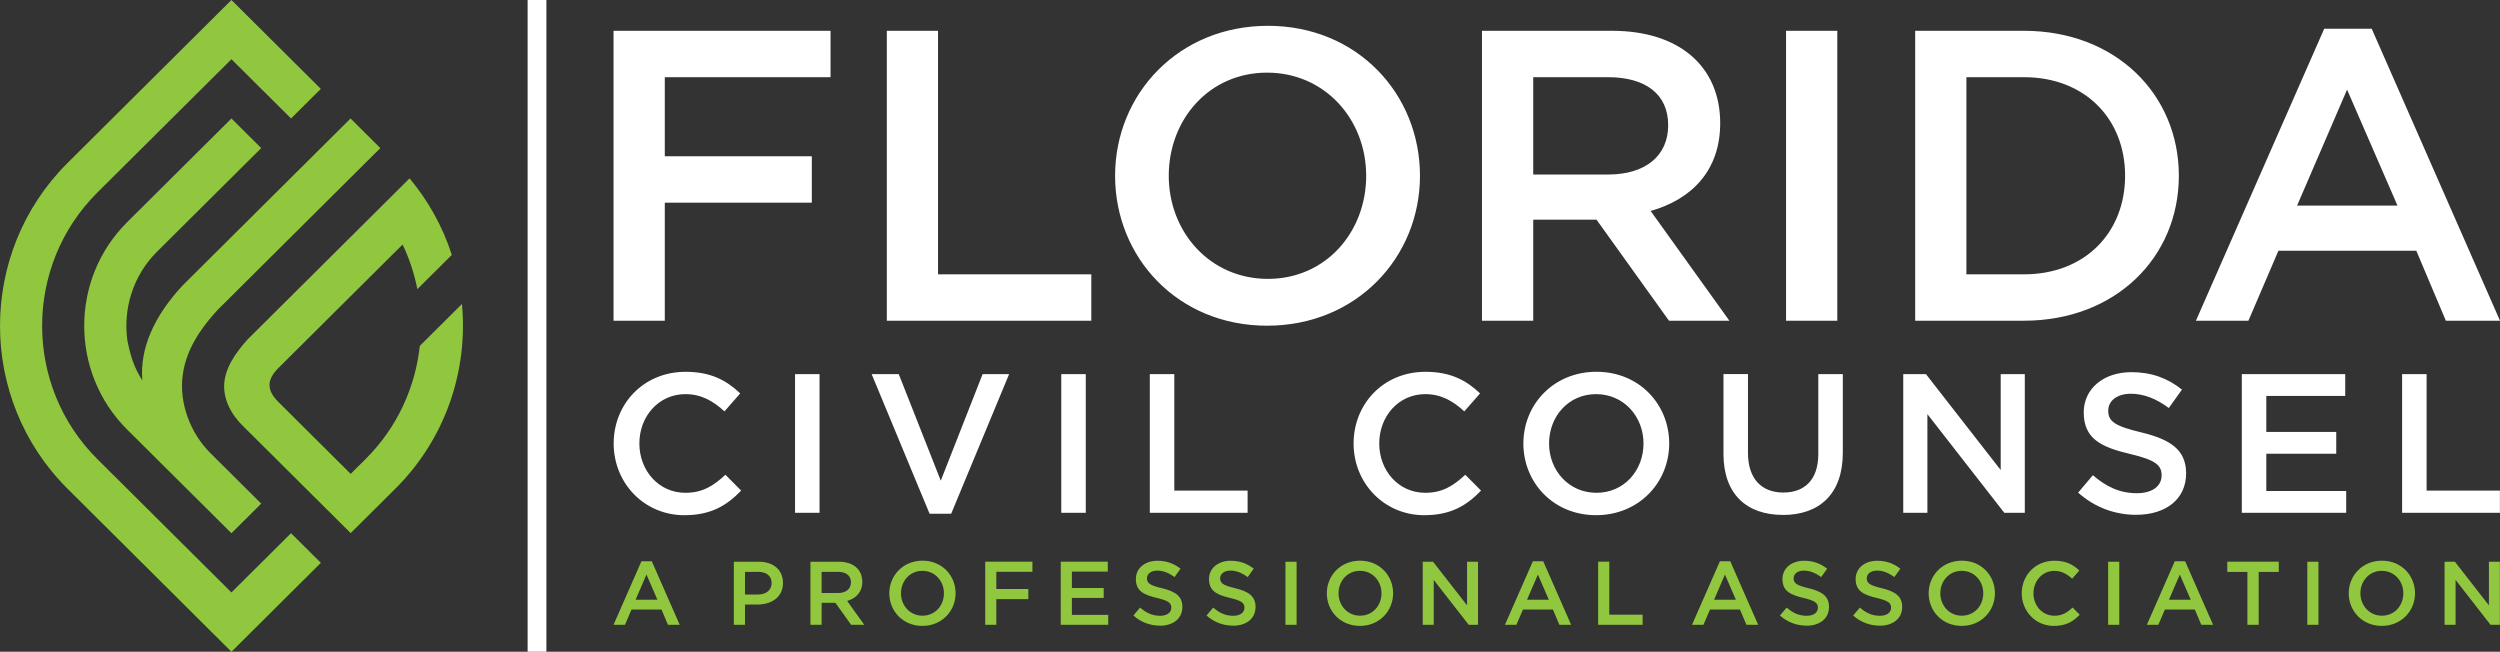
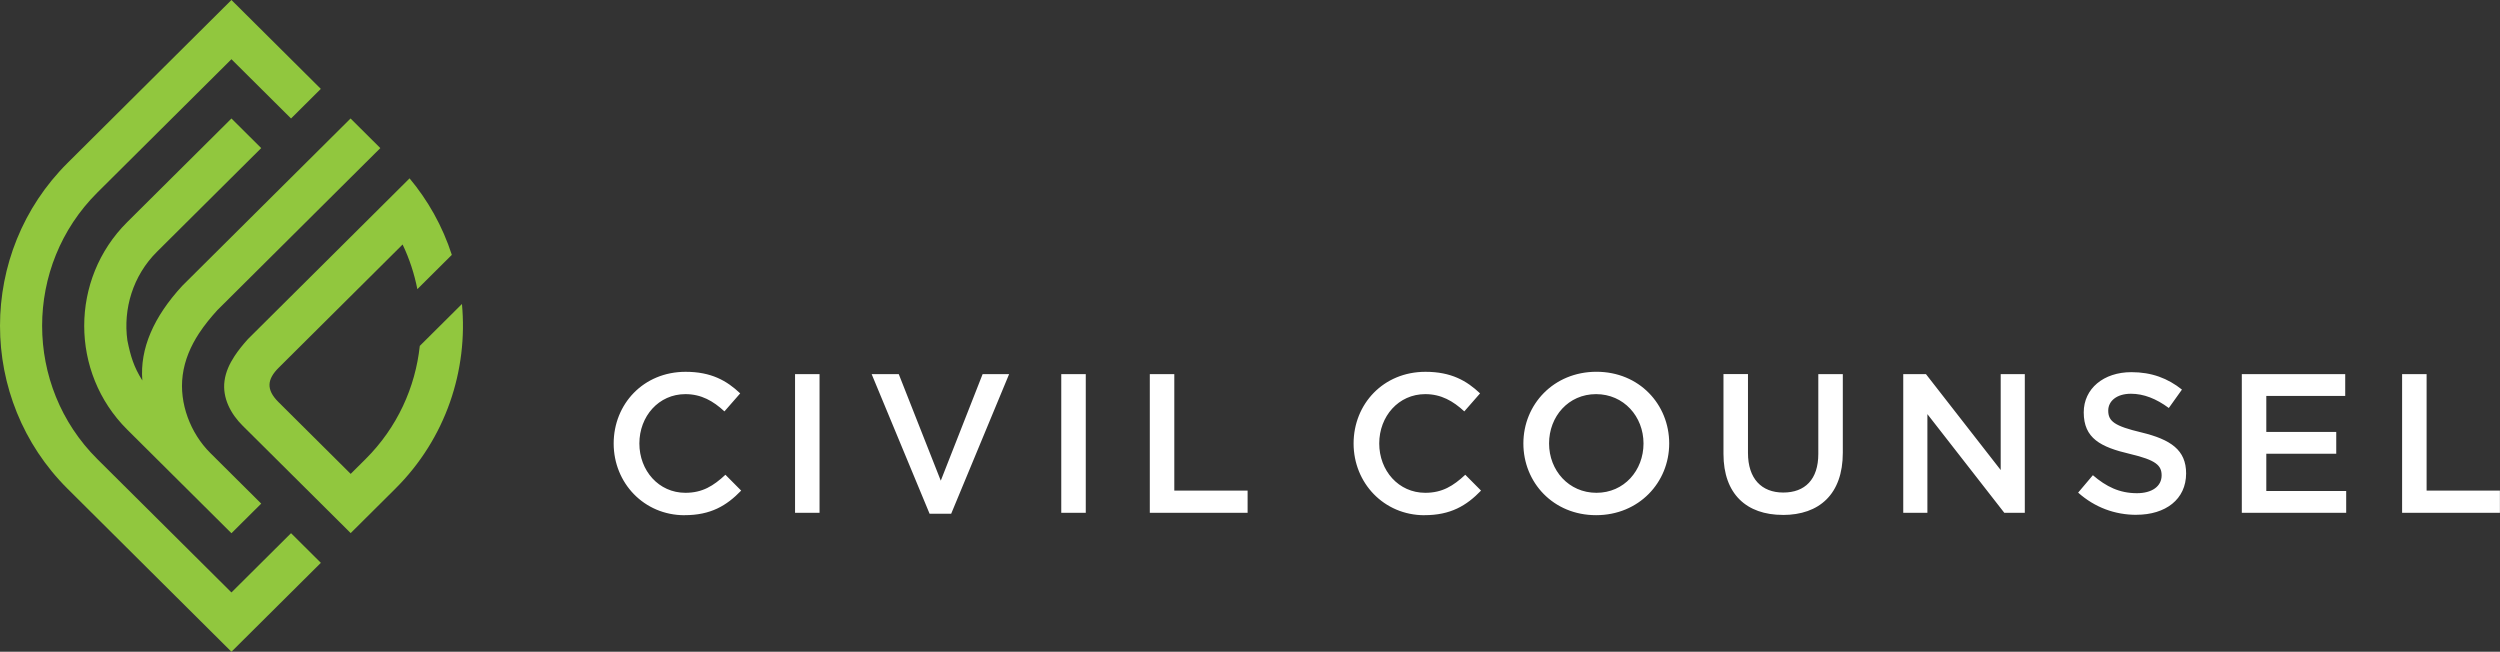
<svg xmlns="http://www.w3.org/2000/svg" width="257" height="67" viewBox="0 0 257 67" fill="none">
  <rect x="0" y="0" width="257" height="67" fill="#333333" stroke="none" />
  <path fill-rule="evenodd" clip-rule="evenodd" d="M42.894 29.735L46.447 26.201C45.977 24.741 45.357 23.316 44.595 21.951C43.888 20.69 43.058 19.479 42.104 18.335L39.025 21.397L35.937 24.468L32.83 27.558L29.654 30.715L25.494 34.852C24.992 35.41 24.509 35.995 24.098 36.626C23.596 37.397 23.204 38.231 23.081 39.148C22.843 40.917 23.728 42.559 24.956 43.775L26.867 45.671L29.928 48.715L32.989 51.758L36.05 54.802L39.112 51.758L40.645 50.234C45.845 45.063 48.126 38.041 47.488 31.25L43.154 35.559C42.697 39.814 40.841 43.947 37.583 47.19L36.05 48.715L32.989 45.671L28.623 41.33C27.337 40.05 27.451 38.989 28.66 37.791L34.499 31.985L38.072 28.433L41.388 25.135C42.091 26.605 42.593 28.147 42.903 29.721L42.894 29.735ZM32.98 57.864L23.792 67L6.949 50.248C-2.316 41.035 -2.316 25.961 6.949 16.748L23.792 0L32.98 9.136L29.919 12.18L23.792 6.088L10.01 19.791C2.437 27.322 2.437 39.669 10.01 47.199L23.792 60.903L29.919 54.811L32.98 57.855V57.864ZM18.779 38.59C18.4 41.447 19.577 44.537 21.616 46.564L23.792 48.728L26.853 51.772L23.792 54.816L13.071 44.156C7.186 38.304 7.186 28.687 13.071 22.84L23.792 12.18L26.853 15.224L23.792 18.267L16.137 25.879C13.66 28.342 12.647 31.754 13.094 34.992C13.418 36.589 13.747 37.714 14.632 39.111C14.499 37.478 14.787 35.841 15.489 34.199C16.174 32.597 17.255 30.991 18.733 29.386L19.198 28.923L23.792 24.355L26.853 21.311L29.915 18.267L32.976 15.224L36.037 12.18L39.098 15.224L36.037 18.267L32.976 21.311L29.915 24.355L26.853 27.399L23.792 30.443L22.355 31.872C21.657 32.634 21.014 33.427 20.457 34.271C19.609 35.573 18.988 36.988 18.779 38.576V38.59Z" fill="#91C73E" />
-   <path d="M56.169 0H54.239V67H56.169V0Z" fill="white" />
-   <path fill-rule="evenodd" clip-rule="evenodd" d="M63.076 32.969H68.341V20.835H83.455V16.067H68.341V7.934H85.38V3.166H63.072V32.969H63.076ZM91.165 32.969H112.187V28.202H96.43V3.166H91.165V32.969ZM130.257 33.482C139.463 33.482 145.973 26.455 145.973 18.068C145.973 9.68 139.55 2.654 130.344 2.654C121.138 2.654 114.632 9.68 114.632 18.068C114.632 26.455 121.056 33.482 130.262 33.482H130.257ZM130.339 28.669C124.386 28.669 120.148 23.856 120.148 18.068C120.148 12.28 124.299 7.467 130.253 7.467C136.206 7.467 140.444 12.28 140.444 18.068C140.444 23.856 136.293 28.669 130.339 28.669ZM152.351 32.969H157.616V22.581H164.121L171.571 32.969H177.78L169.687 21.688C173.884 20.495 176.836 17.56 176.836 12.661C176.836 6.913 172.725 3.166 165.704 3.166H152.347V32.969H152.351ZM157.616 17.941V7.934H165.28C169.176 7.934 171.489 9.68 171.489 12.874C171.489 16.067 169.089 17.941 165.326 17.941H157.62H157.616ZM183.606 32.969H188.875V3.166H183.606V32.969ZM196.881 32.969H208.058C217.479 32.969 223.985 26.455 223.985 18.068C223.985 9.68 217.475 3.166 208.058 3.166H196.881V32.969ZM202.146 28.202V7.934H208.054C214.35 7.934 218.46 12.234 218.46 18.068C218.46 23.901 214.35 28.202 208.054 28.202H202.146ZM225.741 32.969H231.138L234.222 25.775H248.396L251.435 32.969H257L243.811 2.953H238.93L225.741 32.969ZM236.142 21.134L241.279 9.213L246.462 21.134H236.142Z" fill="white" />
  <path fill-rule="evenodd" clip-rule="evenodd" d="M70.376 52.96C73.058 52.96 74.696 51.985 76.192 50.434L74.573 48.805C73.346 49.944 72.219 50.66 70.458 50.66C67.716 50.66 65.727 48.379 65.727 45.589C65.727 42.799 67.711 40.517 70.458 40.517C72.096 40.517 73.327 41.23 74.472 42.291L76.092 40.44C74.719 39.139 73.122 38.222 70.481 38.222C66.138 38.222 63.085 41.543 63.085 45.594C63.085 49.644 66.197 52.965 70.376 52.965V52.96ZM81.731 52.715H84.249V38.463H81.731V52.715ZM95.567 52.815H97.78L103.738 38.458H101.014L96.712 49.413L92.392 38.458H89.605L95.563 52.815H95.567ZM109.098 52.715H111.617V38.463H109.098V52.715ZM118.2 52.715H128.254V50.434H120.718V38.458H118.2V52.711V52.715ZM146.434 52.96C149.117 52.96 150.754 51.985 152.251 50.434L150.631 48.805C149.404 49.944 148.277 50.66 146.516 50.66C143.77 50.66 141.785 48.379 141.785 45.589C141.785 42.799 143.77 40.517 146.516 40.517C148.154 40.517 149.381 41.23 150.531 42.291L152.15 40.44C150.777 39.139 149.181 38.222 146.539 38.222C142.196 38.222 139.149 41.543 139.149 45.594C139.149 49.644 142.26 52.965 146.439 52.965L146.434 52.96ZM164.076 52.96C168.478 52.96 171.594 49.599 171.594 45.589C171.594 41.579 168.524 38.218 164.117 38.218C159.71 38.218 156.603 41.579 156.603 45.589C156.603 49.599 159.673 52.96 164.076 52.96ZM164.117 50.66C161.27 50.66 159.244 48.361 159.244 45.589C159.244 42.817 161.229 40.517 164.076 40.517C166.922 40.517 168.953 42.817 168.953 45.589C168.953 48.361 166.963 50.66 164.117 50.66ZM183.277 52.938C187.023 52.938 189.441 50.801 189.441 46.542V38.458H186.922V46.664C186.922 49.291 185.549 50.633 183.318 50.633C181.088 50.633 179.692 49.209 179.692 46.56V38.454H177.173V46.66C177.173 50.792 179.55 52.933 183.277 52.933V52.938ZM195.659 52.715H198.136V42.572L206.042 52.715H208.15V38.463H205.672V48.32L197.99 38.463H195.654V52.715H195.659ZM219.614 52.92C222.625 52.92 224.733 51.332 224.733 48.665C224.733 46.26 223.154 45.181 220.125 44.45C217.379 43.797 216.726 43.312 216.726 42.21C216.726 41.234 217.589 40.477 219.062 40.477C220.371 40.477 221.663 40.985 222.954 41.942L224.304 40.05C222.849 38.889 221.193 38.258 219.103 38.258C216.256 38.258 214.208 39.946 214.208 42.391C214.208 45.058 215.928 45.956 218.98 46.669C221.644 47.299 222.215 47.848 222.215 48.869C222.215 49.989 221.234 50.701 219.673 50.701C217.89 50.701 216.521 50.03 215.148 48.851L213.633 50.642C215.353 52.171 217.42 52.924 219.614 52.924V52.92ZM230.458 52.715H241.188V50.475H232.976V46.646H240.166V44.405H232.976V40.699H241.088V38.458H230.458V52.711V52.715ZM246.936 52.715H256.991V50.434H249.455V38.458H246.936V52.711V52.715Z" fill="white" />
-   <path fill-rule="evenodd" clip-rule="evenodd" d="M63.076 64.228H64.249L64.919 62.663H68.003L68.665 64.228H69.874L67.004 57.696H65.941L63.072 64.228H63.076ZM65.339 61.656L66.457 59.062L67.584 61.656H65.339ZM75.439 64.228H76.585V62.146H77.88C79.317 62.146 80.49 61.384 80.49 59.933C80.49 58.608 79.532 57.746 78.013 57.746H75.439V64.228ZM76.585 61.117V58.785H77.917C78.774 58.785 79.322 59.184 79.322 59.942C79.322 60.636 78.779 61.117 77.917 61.117H76.585ZM83.318 64.228H84.463V61.969H85.877L87.497 64.228H88.847L87.086 61.774C87.999 61.516 88.642 60.876 88.642 59.81C88.642 58.558 87.748 57.746 86.22 57.746H83.314V64.228H83.318ZM84.463 60.962V58.785H86.128C86.977 58.785 87.479 59.166 87.479 59.86C87.479 60.554 86.959 60.962 86.138 60.962H84.463ZM94.819 64.342C96.822 64.342 98.236 62.813 98.236 60.989C98.236 59.166 96.84 57.637 94.837 57.637C92.835 57.637 91.42 59.166 91.42 60.989C91.42 62.813 92.816 64.342 94.819 64.342ZM94.837 63.294C93.542 63.294 92.62 62.246 92.62 60.989C92.62 59.733 93.523 58.681 94.819 58.681C96.115 58.681 97.036 59.728 97.036 60.989C97.036 62.251 96.133 63.294 94.837 63.294ZM101.279 64.228H102.424V61.588H105.713V60.55H102.424V58.78H106.133V57.742H101.279V64.224V64.228ZM109.044 64.228H113.925V63.208H110.189V61.466H113.46V60.445H110.189V58.762H113.879V57.742H109.044V64.224V64.228ZM119.222 64.324C120.59 64.324 121.548 63.602 121.548 62.387C121.548 61.293 120.832 60.803 119.454 60.468C118.204 60.173 117.908 59.951 117.908 59.447C117.908 59.003 118.3 58.658 118.971 58.658C119.568 58.658 120.152 58.889 120.741 59.325L121.357 58.463C120.695 57.937 119.942 57.646 118.993 57.646C117.698 57.646 116.767 58.413 116.767 59.524C116.767 60.74 117.552 61.144 118.939 61.47C120.152 61.756 120.412 62.006 120.412 62.468C120.412 62.976 119.965 63.303 119.258 63.303C118.446 63.303 117.821 62.999 117.201 62.459L116.512 63.276C117.292 63.97 118.236 64.315 119.231 64.315L119.222 64.324ZM126.744 64.324C128.113 64.324 129.071 63.602 129.071 62.387C129.071 61.293 128.355 60.803 126.977 60.468C125.727 60.173 125.431 59.951 125.431 59.447C125.431 59.003 125.823 58.658 126.493 58.658C127.091 58.658 127.675 58.889 128.264 59.325L128.879 58.463C128.218 57.937 127.465 57.646 126.512 57.646C125.216 57.646 124.285 58.413 124.285 59.524C124.285 60.74 125.07 61.144 126.457 61.47C127.666 61.756 127.931 62.006 127.931 62.468C127.931 62.976 127.483 63.303 126.776 63.303C125.964 63.303 125.344 62.999 124.719 62.459L124.03 63.276C124.815 63.97 125.754 64.315 126.749 64.315L126.744 64.324ZM132.146 64.228H133.291V57.746H132.146V64.228ZM139.796 64.342C141.799 64.342 143.213 62.813 143.213 60.989C143.213 59.166 141.817 57.637 139.815 57.637C137.812 57.637 136.398 59.166 136.398 60.989C136.398 62.813 137.794 64.342 139.796 64.342ZM139.819 63.294C138.524 63.294 137.602 62.246 137.602 60.989C137.602 59.733 138.505 58.681 139.801 58.681C141.097 58.681 142.018 59.728 142.018 60.989C142.018 62.251 141.115 63.294 139.819 63.294ZM146.261 64.228H147.388V59.615L150.983 64.228H151.941V57.746H150.814V62.228L147.319 57.746H146.256V64.228H146.261ZM154.714 64.228H155.887L156.557 62.663H159.641L160.303 64.228H161.512L158.642 57.696H157.579L154.71 64.228H154.714ZM156.977 61.656L158.095 59.062L159.222 61.656H156.977ZM164.286 64.228H168.861V63.19H165.435V57.742H164.29V64.224L164.286 64.228ZM173.943 64.228H175.116L175.786 62.663H178.87L179.532 64.228H180.741L177.871 57.696H176.808L173.939 64.228H173.943ZM176.206 61.656L177.324 59.062L178.451 61.656H176.206ZM185.695 64.324C187.064 64.324 188.022 63.602 188.022 62.387C188.022 61.293 187.306 60.803 185.928 60.468C184.678 60.173 184.381 59.951 184.381 59.447C184.381 59.003 184.774 58.658 185.444 58.658C186.042 58.658 186.626 58.889 187.214 59.325L187.83 58.463C187.169 57.937 186.416 57.646 185.463 57.646C184.167 57.646 183.236 58.413 183.236 59.524C183.236 60.74 184.016 61.144 185.408 61.47C186.621 61.756 186.881 62.006 186.881 62.468C186.881 62.976 186.434 63.303 185.727 63.303C184.915 63.303 184.29 62.999 183.67 62.459L182.981 63.276C183.761 63.97 184.705 64.315 185.7 64.315L185.695 64.324ZM193.218 64.324C194.587 64.324 195.545 63.602 195.545 62.387C195.545 61.293 194.829 60.803 193.451 60.468C192.201 60.173 191.904 59.951 191.904 59.447C191.904 59.003 192.297 58.658 192.967 58.658C193.565 58.658 194.149 58.889 194.737 59.325L195.353 58.463C194.692 57.937 193.939 57.646 192.985 57.646C191.69 57.646 190.759 58.413 190.759 59.524C190.759 60.74 191.544 61.144 192.931 61.47C194.14 61.756 194.404 62.006 194.404 62.468C194.404 62.976 193.957 63.303 193.25 63.303C192.438 63.303 191.818 62.999 191.193 62.459L190.504 63.276C191.288 63.97 192.228 64.315 193.223 64.315L193.218 64.324ZM201.662 64.342C203.665 64.342 205.079 62.813 205.079 60.989C205.079 59.166 203.683 57.637 201.681 57.637C199.678 57.637 198.264 59.166 198.264 60.989C198.264 62.813 199.66 64.342 201.662 64.342ZM201.681 63.294C200.385 63.294 199.464 62.246 199.464 60.989C199.464 59.733 200.367 58.681 201.662 58.681C202.958 58.681 203.88 59.728 203.88 60.989C203.88 62.251 202.976 63.294 201.681 63.294ZM211.152 64.342C212.374 64.342 213.118 63.897 213.798 63.194L213.063 62.455C212.502 62.972 211.991 63.298 211.193 63.298C209.943 63.298 209.039 62.26 209.039 60.994C209.039 59.728 209.943 58.685 211.193 58.685C211.936 58.685 212.497 59.012 213.017 59.493L213.752 58.649C213.127 58.055 212.402 57.642 211.197 57.642C209.222 57.642 207.835 59.152 207.835 60.994C207.835 62.836 209.249 64.346 211.152 64.346V64.342ZM216.717 64.228H217.862V57.746H216.717V64.228ZM220.704 64.228H221.877L222.548 62.663H225.631L226.293 64.228H227.502L224.632 57.696H223.569L220.7 64.228H220.704ZM222.967 61.656L224.085 59.062L225.212 61.656H222.967ZM231.038 64.228H232.192V58.798H234.258V57.742H228.966V58.798H231.033V64.228H231.038ZM237.192 64.228H238.337V57.746H237.192V64.228ZM244.847 64.342C246.85 64.342 248.264 62.813 248.264 60.989C248.264 59.166 246.868 57.637 244.865 57.637C242.862 57.637 241.448 59.166 241.448 60.989C241.448 62.813 242.844 64.342 244.847 64.342ZM244.865 63.294C243.569 63.294 242.648 62.246 242.648 60.989C242.648 59.733 243.551 58.681 244.847 58.681C246.143 58.681 247.064 59.728 247.064 60.989C247.064 62.251 246.161 63.294 244.865 63.294ZM251.307 64.228H252.434V59.615L256.028 64.228H256.987V57.746H255.86V62.228L252.365 57.746H251.302V64.228H251.307Z" fill="#91C73E" />
</svg>